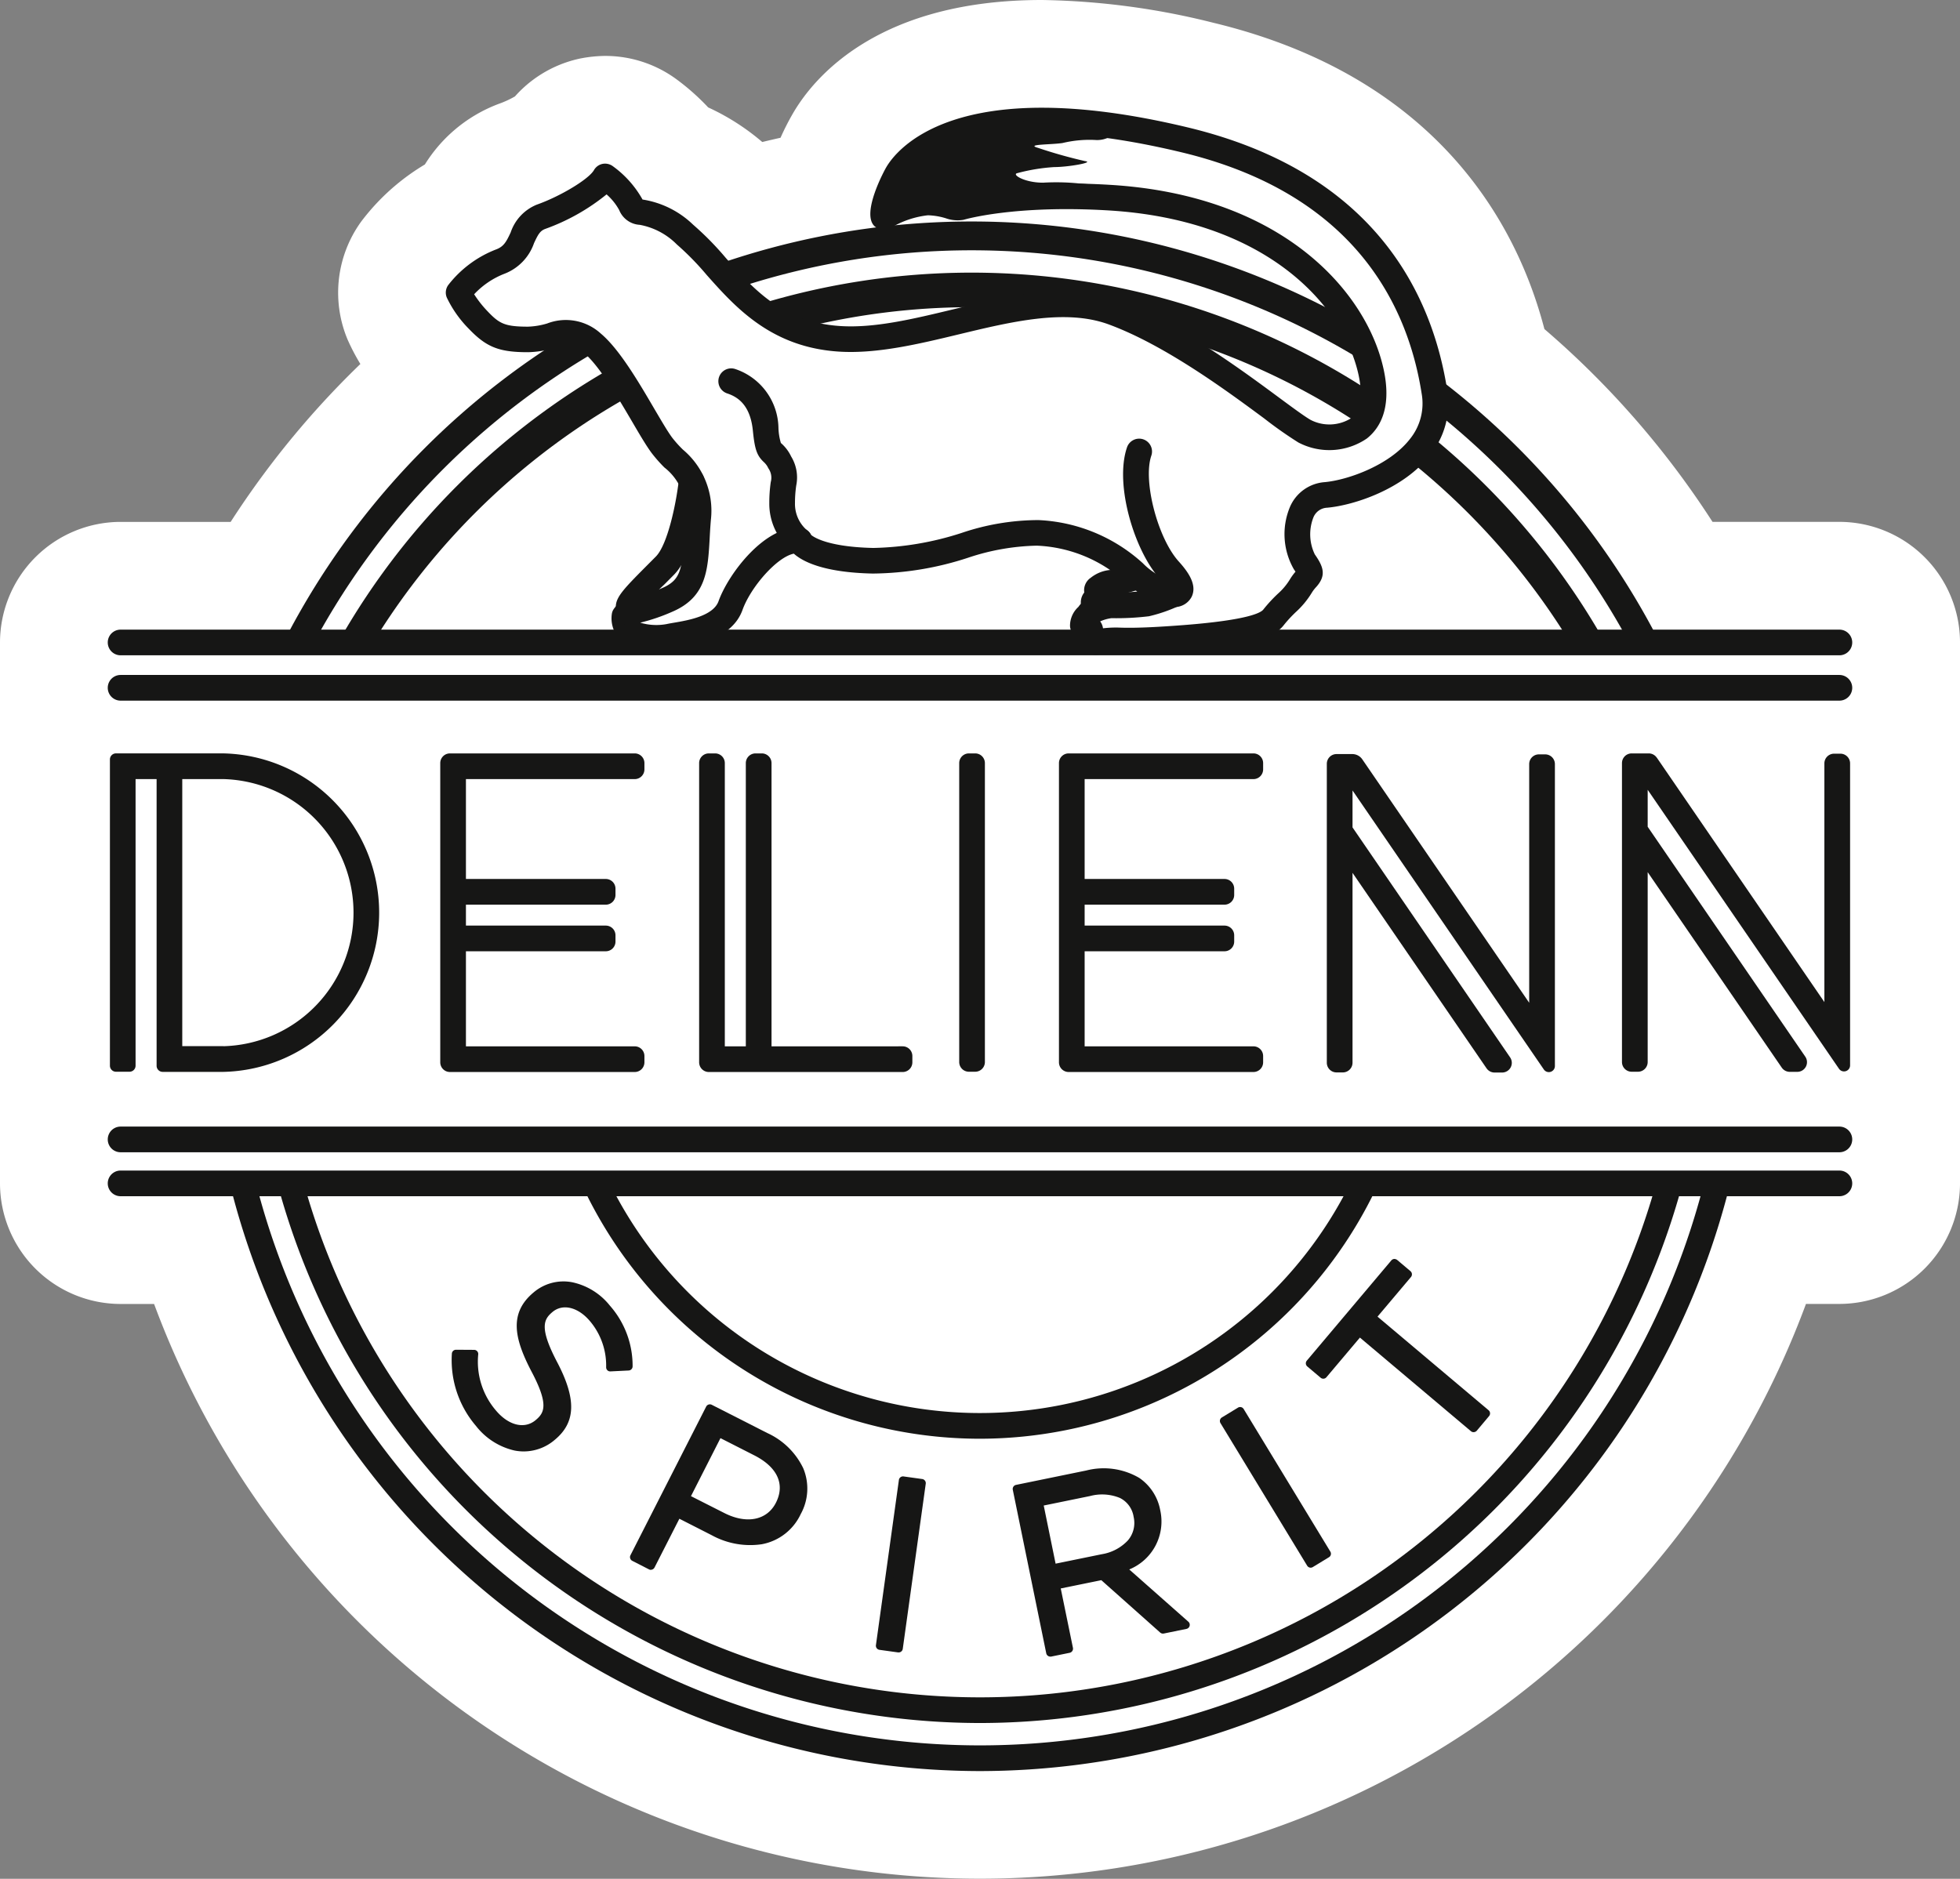
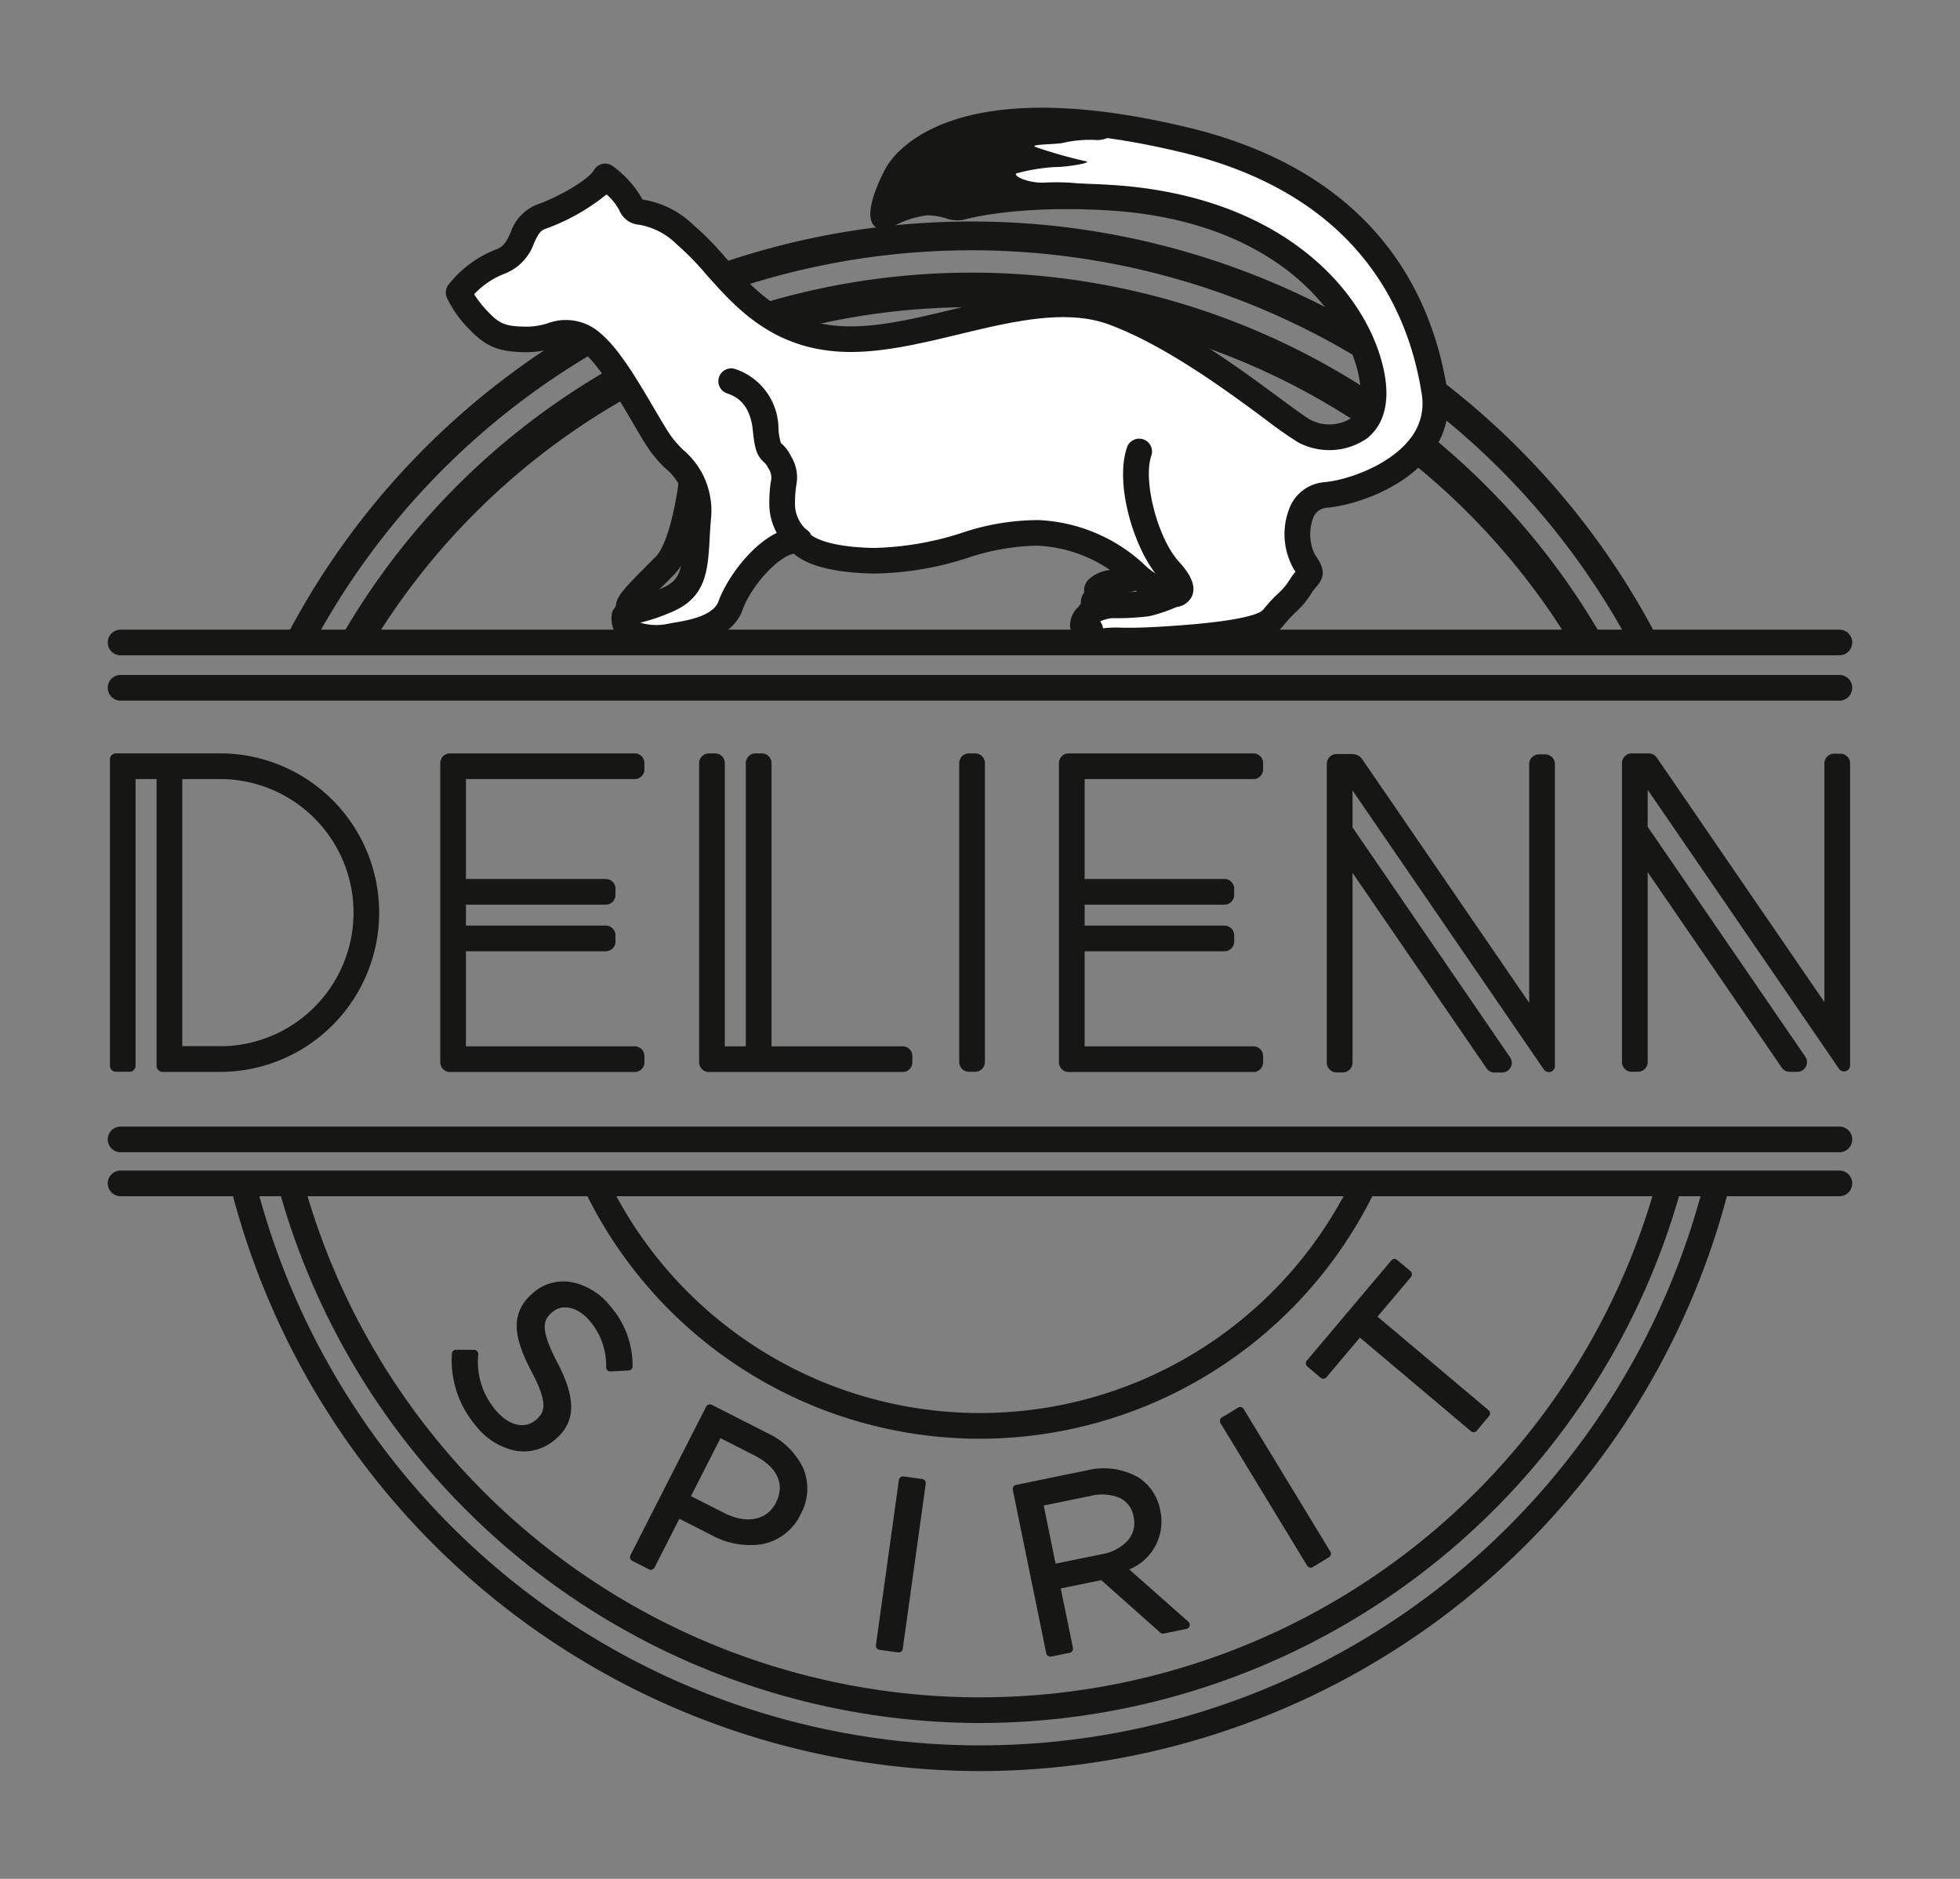
<svg xmlns="http://www.w3.org/2000/svg" width="155.842" height="149.406" viewBox="0 0 155.842 149.406">
  <rect x="0" y="0" width="155.842" height="149.406" fill="#808080" stroke="none" />
  <defs>
    <clipPath id="clip-path">
      <rect id="Rectangle_19" data-name="Rectangle 19" width="135.996" height="35.596" fill="none" />
    </clipPath>
    <clipPath id="clip-path-2">
      <rect id="Rectangle_20" data-name="Rectangle 20" width="135.996" height="48.554" fill="none" />
    </clipPath>
    <clipPath id="clip-path-3">
      <rect id="Rectangle_23" data-name="Rectangle 23" width="138.707" height="134.091" fill="none" />
    </clipPath>
  </defs>
  <g id="Logo" transform="translate(-788.787 -257.97)">
-     <path id="Tracé_539" data-name="Tracé 539" d="M281.367,97.694H276.59A6.6,6.6,0,0,1,270,91.1V48.089a6.6,6.6,0,0,1,6.59-6.587H287A67.513,67.513,0,0,1,299.648,26.33a13.825,13.825,0,0,1-2.254-3.51,6.642,6.642,0,0,1,.732-6.409,14.658,14.658,0,0,1,4.853-4.125,8.773,8.773,0,0,1,4.85-4.261,10.661,10.661,0,0,0,2.1-1.057,6.6,6.6,0,0,1,3.791-2.373,7.768,7.768,0,0,1,1.392-.148,6.562,6.562,0,0,1,3.847,1.236,15.379,15.379,0,0,1,2.556,2.35,15.384,15.384,0,0,1,4.124,2.523c.411.337.8.687,1.164,1.042q2.2-.593,4.455-1.039a17.4,17.4,0,0,1,1.336-2.952C333.907,5.3,338.186,0,349.838,0a56.125,56.125,0,0,1,12.909,1.721c17.044,4.095,22.593,15.406,24.371,23.109A67.535,67.535,0,0,1,401.506,41.5h11.747a6.6,6.6,0,0,1,6.59,6.587V91.1a6.6,6.6,0,0,1-6.59,6.59h-4.78a67.033,67.033,0,0,1-127.1,0Z" transform="translate(521.787 260.97)" fill="#fff" stroke="#fff" stroke-width="6" />
    <g id="Groupe_77" data-name="Groupe 77" transform="translate(797.354 266.537)">
      <g id="Groupe_72" data-name="Groupe 72" transform="translate(1.022 7.474)">
        <g id="Groupe_71" data-name="Groupe 71" clip-path="url(#clip-path)">
          <path id="Tracé_147" data-name="Tracé 147" d="M125.963,65.378h-2.042a59.416,59.416,0,0,0-118.833,0H3.046a61.459,61.459,0,1,1,122.917,0" transform="translate(3.157 -2.099)" fill="#161615" />
          <path id="Tracé_148" data-name="Tracé 148" d="M120.25,63.365h-2.042a55.8,55.8,0,0,0-111.591,0H4.572a57.839,57.839,0,0,1,115.678,0" transform="translate(5.25 0.113)" fill="#161615" />
        </g>
      </g>
      <g id="Groupe_74" data-name="Groupe 74" transform="translate(1.022 85.537)">
        <g id="Groupe_73" data-name="Groupe 73" clip-path="url(#clip-path-2)">
          <path id="Tracé_149" data-name="Tracé 149" d="M64.785,91.314A61.528,61.528,0,0,1,3.328,29.854H5.37a59.416,59.416,0,1,0,118.832,0h2.042a61.53,61.53,0,0,1-61.46,61.46" transform="translate(3.544 -44.579)" fill="#161615" />
          <path id="Tracé_150" data-name="Tracé 150" d="M62.694,87.606A57.9,57.9,0,0,1,4.854,29.771H6.9a55.793,55.793,0,1,0,111.586,0h2.045A57.9,57.9,0,0,1,62.694,87.606" transform="translate(5.637 -44.693)" fill="#161615" />
          <path id="Tracé_151" data-name="Tracé 151" d="M49.424,84.993a34.9,34.9,0,1,1,34.9-34.9,34.939,34.939,0,0,1-34.9,34.9m0-67.753A32.855,32.855,0,1,0,82.28,50.094,32.892,32.892,0,0,0,49.424,17.24" transform="translate(18.905 -64.687)" fill="#161615" />
        </g>
      </g>
      <g id="Groupe_76" data-name="Groupe 76" transform="translate(0 0)">
        <g id="Groupe_75" data-name="Groupe 75" clip-path="url(#clip-path-3)">
          <path id="Tracé_152" data-name="Tracé 152" d="M137.685,36.2H1.022a1.021,1.021,0,1,1,0-2.042H137.685a1.021,1.021,0,1,1,0,2.042" transform="translate(0 46.863)" fill="#161615" />
          <path id="Tracé_153" data-name="Tracé 153" d="M137.685,37.674H1.022a1.021,1.021,0,1,1,0-2.042H137.685a1.021,1.021,0,1,1,0,2.042" transform="translate(0 48.885)" fill="#161615" />
          <path id="Tracé_154" data-name="Tracé 154" d="M137.685,21.059H1.022a1.021,1.021,0,1,1,0-2.042H137.685a1.021,1.021,0,1,1,0,2.042" transform="translate(0 26.09)" fill="#161615" />
          <path id="Tracé_155" data-name="Tracé 155" d="M137.685,19.539H1.022a1.021,1.021,0,1,1,0-2.042H137.685a1.021,1.021,0,1,1,0,2.042" transform="translate(0 24.005)" fill="#161615" />
          <path id="Tracé_156" data-name="Tracé 156" d="M34.02,19.635c-.036,0-.069,0-.1,0a1.422,1.422,0,0,1-1.229-.878,1.263,1.263,0,0,1,.206-1.2,1.192,1.192,0,0,1,.512-1.169,2.884,2.884,0,0,1,1.71-.631,11.367,11.367,0,0,0,1.568-.4,1.022,1.022,0,0,1,.648,1.938,13.329,13.329,0,0,1-1.909.479c-.178.026-.3.045-.391.062a1.443,1.443,0,0,1-.09.351,1.009,1.009,0,0,1,.09.553,1.021,1.021,0,0,1-1.01.9" transform="translate(44.748 20.991)" fill="#161615" />
          <path id="Tracé_157" data-name="Tracé 157" d="M69.5,1.972C84.866,5.663,88.426,16.112,89.344,21.987c.861,5.524-5.863,7.965-8.617,8.216S78.162,34.324,79,35.521s.337.9-.289,1.954a26.287,26.287,0,0,1-2.168,2.481c-.925,1.176-5.465,1.492-7.1,1.618a49.743,49.743,0,0,1-5.1.2c-1.492-.052-1.864.282-2.218,0S62,40.868,62,40.868a.668.668,0,0,1-.61-.292,1.119,1.119,0,0,1,.467-.83c.107-.47,1.565-.8,1.919-.761a21.015,21.015,0,0,0,2.721-.149,12.336,12.336,0,0,0,2.1-.742,6.127,6.127,0,0,1-3.1-1.677,12.191,12.191,0,0,0-7.7-3.2c-3.852-.218-7.958,2.327-13.081,2.218s-5.849-1.6-5.849-1.6C36.793,33.619,34.1,36.961,33.378,39s-3.888,2.253-4.87,2.472A4.728,4.728,0,0,1,25.42,41.1a1.472,1.472,0,0,1-.472-1.271c.254-.508.98-.218,3.451-1.307s2.109-3.053,2.4-6.433-1.722-4.281-2.875-5.828-3.518-6.43-5.51-8.107-3.1-.315-5.142-.315-2.78-.315-3.935-1.523a8.174,8.174,0,0,1-1.573-2.2,7.8,7.8,0,0,1,3.3-2.464c2.047-.735,1.471-2.939,3.254-3.567s4.459-2.1,5.088-3.2a7.383,7.383,0,0,1,2.047,2.256c.524,1.155,1.1-.261,4.3,2.362s5.508,7.87,12.329,8.29,15.32-4.459,21.72-2.1,13.328,8.394,15.216,9.443,6.822.84,5.142-5.3S75.589,7.288,63.494,6.56c-7.87-.474-11.893.792-11.893.792-.451.09-1.309-.408-2.531-.408a8,8,0,0,0-3.435,1.131c-.453.315.225-2.035.994-3.392S52.009-2.231,69.5,1.972" transform="translate(16.137 0.587)" fill="#fff" />
          <path id="Tracé_158" data-name="Tracé 158" d="M63.078,43.5a1.532,1.532,0,0,1-1.565-1.366,1.482,1.482,0,0,1-.441-.508,1.05,1.05,0,0,1-.109-.42,2.031,2.031,0,0,1,.671-1.516c.636-.98,2.519-1.174,2.858-1.129.192.017,1.105-.024,1.815-.083q-.413-.3-.882-.7a11.131,11.131,0,0,0-7.1-2.953,18.306,18.306,0,0,0-5.455.956,24.9,24.9,0,0,1-7.588,1.262c-3.876-.081-5.557-.937-6.279-1.582-1.347.27-3.427,2.657-4.077,4.466-.823,2.308-3.726,2.8-5.121,3.036-.194.033-.361.059-.486.09A5.583,5.583,0,0,1,25.4,42.5a2.461,2.461,0,0,1-.871-2.218.936.936,0,0,1,.1-.327A1.978,1.978,0,0,1,26.156,39a13.166,13.166,0,0,0,2.422-.823c1.423-.629,1.537-1.461,1.684-3.994.028-.493.059-1.022.107-1.589a4.384,4.384,0,0,0-1.656-3.985A11.26,11.26,0,0,1,27.7,27.46c-.417-.557-.946-1.456-1.556-2.5-1.1-1.871-2.6-4.433-3.8-5.439a2.153,2.153,0,0,0-2.448-.4,7.759,7.759,0,0,1-2.038.32c-2.289,0-3.292-.4-4.673-1.838A9.09,9.09,0,0,1,11.412,15.1a1.027,1.027,0,0,1,.114-1,8.862,8.862,0,0,1,3.786-2.825c.626-.225.835-.621,1.179-1.364a3.633,3.633,0,0,1,2.08-2.206c1.881-.664,4.13-2.026,4.54-2.744a1.02,1.02,0,0,1,.671-.493,1.038,1.038,0,0,1,.816.171A8.188,8.188,0,0,1,26.974,7.3,7.421,7.421,0,0,1,30.995,9.3a23.721,23.721,0,0,1,2.6,2.645c2.246,2.524,4.571,5.135,9.142,5.418,2.711.164,5.728-.557,8.921-1.326,4.474-1.074,9.092-2.185,13.093-.714,4.763,1.758,9.832,5.508,12.858,7.747,1.091.806,2.033,1.5,2.5,1.762a3.248,3.248,0,0,0,3.19-.133c1.067-.837.844-2.64.472-4C82.317,15.372,76.271,8.9,64.022,8.166c-7.533-.451-11.485.735-11.525.747a2.777,2.777,0,0,1-1.411-.123,5.322,5.322,0,0,0-1.426-.237,7.275,7.275,0,0,0-2.849.944,1.171,1.171,0,0,1-1.378-.064c-1.134-1.032.875-4.628.9-4.666.752-1.319,5.432-7.659,24-3.2,14.9,3.579,19.431,13.314,20.615,20.849a6.532,6.532,0,0,1-1.354,5.2c-2.123,2.721-6.056,4-8.183,4.191a1.231,1.231,0,0,0-1.1.783,3.672,3.672,0,0,0,.116,2.929c.707,1.006.92,1.682.119,2.583a2.844,2.844,0,0,0-.368.482A6.964,6.964,0,0,1,78.923,40.1a10.134,10.134,0,0,0-.984,1.07c-.977,1.245-3.779,1.7-7.685,2a49.44,49.44,0,0,1-5.356.213,7.074,7.074,0,0,0-1.3.071,4.426,4.426,0,0,1-.524.043m.28-2.659a.877.877,0,0,1,.055.076,1.235,1.235,0,0,1,.178.482,8.664,8.664,0,0,1,1.378-.052c1.435.047,3.328-.074,4.983-.2,5.192-.4,6.186-.991,6.378-1.231A11.78,11.78,0,0,1,77.5,38.639a4.965,4.965,0,0,0,.927-1.1,4.71,4.71,0,0,1,.465-.645c-.036-.055-.081-.121-.135-.2a5.608,5.608,0,0,1-.3-4.962,3.266,3.266,0,0,1,2.763-1.959c1.829-.168,5.138-1.338,6.76-3.416a4.488,4.488,0,0,0,.942-3.627c-1.082-6.921-5.27-15.866-19.07-19.18C52.335-.658,48.486,5.1,48.106,5.773a9.454,9.454,0,0,0-.531,1.15,7.4,7.4,0,0,1,4.042-.1,3.967,3.967,0,0,0,.463.109c-.024-.017,4.089-1.281,12.066-.8,13.328.8,19.962,8.058,21.594,14.023.972,3.556-.107,5.308-1.181,6.153a5.29,5.29,0,0,1-5.441.311A32.837,32.837,0,0,1,76.4,24.706c-2.941-2.175-7.861-5.816-12.351-7.472-3.425-1.262-7.733-.223-11.91.783-3.193.769-6.5,1.563-9.521,1.378-5.415-.334-8.259-3.529-10.546-6.1a22.2,22.2,0,0,0-2.37-2.422,5.575,5.575,0,0,0-2.948-1.561,1.876,1.876,0,0,1-1.634-1.169,4.576,4.576,0,0,0-1.006-1.252,16.588,16.588,0,0,1-4.86,2.74c-.439.154-.6.479-.908,1.136A4.009,4.009,0,0,1,16,13.2a6.536,6.536,0,0,0-2.415,1.634A8.76,8.76,0,0,0,14.664,16.2c.92.965,1.354,1.21,3.2,1.21a5.932,5.932,0,0,0,1.528-.254,4.123,4.123,0,0,1,4.272.809c1.468,1.233,3.008,3.859,4.241,5.968.572.968,1.063,1.817,1.43,2.308a9.258,9.258,0,0,0,.844.942,6.339,6.339,0,0,1,2.23,5.586c-.047.548-.076,1.06-.1,1.535-.142,2.457-.263,4.583-2.9,5.745a15.041,15.041,0,0,1-2.619.9,4.484,4.484,0,0,0,2.1.111c.149-.033.351-.069.588-.109,1.089-.185,3.114-.527,3.539-1.71.783-2.192,3.736-6.094,6.554-5.83a1.018,1.018,0,0,1,.811.567v0c.026,0,.965.944,4.953,1.029a24.252,24.252,0,0,0,7-1.191,19.1,19.1,0,0,1,6.117-1.025,13.2,13.2,0,0,1,8.314,3.442,5.125,5.125,0,0,0,2.623,1.447,1.021,1.021,0,0,1,.23,1.938,12.15,12.15,0,0,1-2.379.821,21.62,21.62,0,0,1-2.984.152,3.314,3.314,0,0,0-.887.251m15.681-3.7h0Z" transform="translate(15.548 0)" fill="#161615" />
          <path id="Tracé_159" data-name="Tracé 159" d="M26.912,23.454a1,1,0,0,1-.586-.187,4.815,4.815,0,0,1-1.807-3.819,11.556,11.556,0,0,1,.116-1.667,1.3,1.3,0,0,0-.194-1.1,1.481,1.481,0,0,0-.351-.484c-.555-.517-.728-1.008-.878-2.51-.211-2.106-1.271-2.7-2.047-2.958a1.021,1.021,0,0,1,.65-1.936,5.03,5.03,0,0,1,3.432,4.689,4.692,4.692,0,0,0,.192,1.191,3.238,3.238,0,0,1,.816,1.072,3.192,3.192,0,0,1,.406,2.306,9.561,9.561,0,0,0-.1,1.4,2.766,2.766,0,0,0,.958,2.163,1.023,1.023,0,0,1-.61,1.843" transform="translate(28.082 11.987)" fill="#161615" />
          <path id="Tracé_160" data-name="Tracé 160" d="M38.079,24.475c-.033,0-.064,0-.1,0a1.022,1.022,0,0,1-.633-1.769c-.095-.128-.225-.289-.406-.489-2-2.218-3.6-7.462-2.6-10.42a1.022,1.022,0,1,1,1.936.655c-.676,1.995.508,6.547,2.18,8.4.723.8,1.494,1.843,1.032,2.808a1.532,1.532,0,0,1-1.411.821" transform="translate(46.697 15.227)" fill="#161615" />
          <path id="Tracé_161" data-name="Tracé 161" d="M18.051,24.575h-.026a1.024,1.024,0,0,1-1-1.046l.012-.46c.019-.75.636-1.407,2.41-3.188l.776-.78c.942-.958,1.62-4.253,1.826-6.1a1.048,1.048,0,0,1,1.124-.9,1.022,1.022,0,0,1,.9,1.124c-.062.562-.652,5.536-2.4,7.313l-.783.79a17.509,17.509,0,0,0-1.857,2.019l.033.237a1.023,1.023,0,0,1-1.022,1" transform="translate(23.361 16.587)" fill="#161615" />
          <path id="Tracé_162" data-name="Tracé 162" d="M11.678,44.917l1.44.009a6.308,6.308,0,0,0,1.471,4.692c1.143,1.369,2.621,1.663,3.627.825l.028-.024c.946-.79,1.058-1.748-.275-4.262-1.445-2.768-1.587-4.476.088-5.871l.028-.024c1.6-1.335,3.956-.908,5.569,1.027a6.923,6.923,0,0,1,1.736,4.623l-1.447.071A5.825,5.825,0,0,0,22.6,42.123c-1.105-1.324-2.538-1.561-3.454-.8l-.028.026c-.961.8-1.063,1.774.327,4.414,1.4,2.683,1.445,4.421-.111,5.721l-.031.024c-1.746,1.456-4.094.949-5.78-1.075a7.758,7.758,0,0,1-1.843-5.52" transform="translate(16.014 54.178)" fill="#161615" />
          <path id="Tracé_163" data-name="Tracé 163" d="M17.269,52.869a3.926,3.926,0,0,1-.754-.074,5.406,5.406,0,0,1-3.06-1.957A8.042,8.042,0,0,1,11.539,45.1a.33.33,0,0,1,.33-.318h0l1.44.009a.321.321,0,0,1,.235.1.327.327,0,0,1,.093.242A5.954,5.954,0,0,0,15.033,49.6c1.008,1.207,2.277,1.518,3.162.783.69-.576,1.084-1.212-.327-3.876-1.343-2.571-1.826-4.621.168-6.281a3.661,3.661,0,0,1,3.081-.809A5.205,5.205,0,0,1,24.1,41.27a7.219,7.219,0,0,1,1.81,4.829.329.329,0,0,1-.315.334l-1.445.071a.319.319,0,0,1-.244-.088.34.34,0,0,1-.1-.237,5.466,5.466,0,0,0-1.271-3.653c-.935-1.124-2.163-1.437-2.986-.754-.7.584-1.093,1.231.38,4.03,1.52,2.915,1.463,4.749-.19,6.129a3.8,3.8,0,0,1-2.467.937m-5.076-7.427a7.35,7.35,0,0,0,1.772,4.974,4.809,4.809,0,0,0,2.678,1.729,3.079,3.079,0,0,0,2.635-.7c1.418-1.181,1.428-2.721.062-5.337S17.9,42.28,19.1,41.289c1.124-.937,2.775-.591,3.947.814a6.009,6.009,0,0,1,1.411,3.726l.783-.04a6.552,6.552,0,0,0-1.646-4.1A4.534,4.534,0,0,0,21,40.067a3,3,0,0,0-2.507.64C17.006,41.941,17,43.421,18.453,46.2c1.309,2.472,1.362,3.693.192,4.668-1.2,1-2.882.64-4.122-.842a6.529,6.529,0,0,1-1.556-4.575Z" transform="translate(15.822 53.985)" fill="#161615" />
          <path id="Tracé_164" data-name="Tracé 164" d="M23.664,43.61l4.424,2.251c2.668,1.359,3.7,3.672,2.514,6l-.017.036c-1.3,2.547-4.1,2.782-6.613,1.5L21.1,51.938l-2.125,4.17-1.333-.681Zm.98,8.6c1.957,1,3.774.6,4.566-.949l.017-.033c.861-1.689.04-3.212-1.869-4.184l-2.989-1.52-2.647,5.2Z" transform="translate(24.209 59.831)" fill="#161615" />
          <path id="Tracé_165" data-name="Tracé 165" d="M19.168,56.631a.333.333,0,0,1-.149-.038l-1.333-.681a.332.332,0,0,1-.142-.446l6.018-11.815A.333.333,0,0,1,24,43.5l4.426,2.251a5.865,5.865,0,0,1,2.856,2.8,4.189,4.189,0,0,1-.2,3.643,4.268,4.268,0,0,1-3.1,2.4,6.352,6.352,0,0,1-3.973-.716l-2.576-1.312-1.976,3.878a.337.337,0,0,1-.192.164.353.353,0,0,1-.1.017m-.887-1.158.745.38L21,51.977a.332.332,0,0,1,.444-.145l2.87,1.461a5.7,5.7,0,0,0,3.551.655,3.883,3.883,0,0,0,2.811-5.131,5.218,5.218,0,0,0-2.547-2.472L24,44.245Zm8.62-2.2a4.91,4.91,0,0,1-2.218-.583L21.76,51.209a.339.339,0,0,1-.164-.194.331.331,0,0,1,.019-.251l2.652-5.2a.328.328,0,0,1,.444-.145l2.989,1.52c2.173,1.11,2.925,2.842,2.011,4.63a3.032,3.032,0,0,1-2.811,1.71m-4.545-2.51L24.984,52.1c1.788.916,3.408.593,4.122-.8.75-1.473.121-2.837-1.708-3.771L24.7,46.156Z" transform="translate(24.018 59.64)" fill="#161615" />
          <rect id="Rectangle_21" data-name="Rectangle 21" width="13.26" height="1.497" transform="translate(61.403 122.298) rotate(-82.075)" fill="#161615" />
          <path id="Tracé_166" data-name="Tracé 166" d="M27.562,59.886l-.047,0-1.482-.206a.329.329,0,0,1-.28-.372l1.826-13.134a.319.319,0,0,1,.126-.218.329.329,0,0,1,.247-.064l1.482.206a.329.329,0,0,1,.28.372L27.887,59.6a.319.319,0,0,1-.126.218.327.327,0,0,1-.2.069m-1.11-.821.828.114L29.013,46.7l-.828-.116Z" transform="translate(35.326 62.95)" fill="#161615" />
          <path id="Tracé_167" data-name="Tracé 167" d="M30.477,47.058l5.588-1.146a5.229,5.229,0,0,1,3.961.543,3.673,3.673,0,0,1,1.525,2.358l.009.038c.439,2.154-.787,3.719-2.754,4.509l5.078,4.492-1.8.368-4.8-4.277L33.57,54.7l1.034,5.05-1.468.3Zm6.815,5.51c1.95-.4,3.136-1.686,2.794-3.356l-.007-.038c-.327-1.6-1.751-2.313-3.847-1.883l-4.011.821L33.3,53.384Z" transform="translate(41.813 62.784)" fill="#161615" />
          <path id="Tracé_168" data-name="Tracé 168" d="M33.328,60.575A.332.332,0,0,1,33,60.311l-2.659-13a.331.331,0,0,1,.256-.391l5.591-1.146a5.585,5.585,0,0,1,4.21.593,3.975,3.975,0,0,1,1.665,2.566A4.117,4.117,0,0,1,39.6,53.644L44.3,57.8a.331.331,0,0,1-.154.572l-1.8.368a.337.337,0,0,1-.287-.078l-4.68-4.165-3.226.659.97,4.725a.335.335,0,0,1-.259.391l-1.468.3a.333.333,0,0,1-.066.007M31.06,47.508l2.524,12.346.821-.168-.968-4.725a.33.33,0,0,1,.047-.249.339.339,0,0,1,.209-.142l3.712-.759a.323.323,0,0,1,.289.078l4.68,4.165.987-.2L38.779,53.8a.326.326,0,0,1-.107-.3.331.331,0,0,1,.2-.249c1.992-.8,2.925-2.31,2.552-4.137a3.369,3.369,0,0,0-1.392-2.187,4.937,4.937,0,0,0-3.712-.493Zm2.431,6.4a.332.332,0,0,1-.325-.263l-1.079-5.273a.333.333,0,0,1,.259-.391l4.009-.821a4.358,4.358,0,0,1,2.8.211A2.651,2.651,0,0,1,40.593,49.3a2.785,2.785,0,0,1-.6,2.474,4.3,4.3,0,0,1-2.441,1.312l-.066-.325.066.325-3.992.814a.316.316,0,0,1-.066.007M32.8,48.561l.944,4.623,3.667-.75a3.636,3.636,0,0,0,2.073-1.091,2.13,2.13,0,0,0,.465-1.874,2.011,2.011,0,0,0-1.089-1.509,3.714,3.714,0,0,0-2.374-.154Z" transform="translate(41.621 62.594)" fill="#161615" />
          <rect id="Rectangle_22" data-name="Rectangle 22" width="1.497" height="13.264" transform="translate(88.758 104.433) rotate(-31.322)" fill="#161615" />
          <path id="Tracé_169" data-name="Tracé 169" d="M44.5,56.335a.327.327,0,0,1-.282-.161L37.329,44.841a.329.329,0,0,1,.111-.453l1.278-.778a.327.327,0,0,1,.455.111l6.888,11.333a.324.324,0,0,1-.111.453l-1.278.778a.324.324,0,0,1-.171.05M38.066,44.781l6.547,10.766.714-.434L38.78,44.347Z" transform="translate(51.147 59.762)" fill="#161615" />
          <path id="Tracé_170" data-name="Tracé 170" d="M44.229,44.191l-2.87,3.4L40.3,46.7l6.717-7.967,1.058.892-2.87,3.4,9.082,7.657-.977,1.16Z" transform="translate(55.292 53.143)" fill="#161615" />
          <path id="Tracé_171" data-name="Tracé 171" d="M53.5,52.37a.325.325,0,0,1-.213-.078L44.46,44.848,41.8,48a.327.327,0,0,1-.465.038l-1.056-.892a.328.328,0,0,1-.04-.465l6.717-7.967a.336.336,0,0,1,.225-.119.4.4,0,0,1,.242.078l1.056.892a.333.333,0,0,1,.04.467l-2.659,3.15,8.831,7.443a.33.33,0,0,1,.04.465l-.977,1.162a.343.343,0,0,1-.225.116H53.5M44.42,44.051a.335.335,0,0,1,.213.078l8.831,7.443.55-.655-8.831-7.443a.333.333,0,0,1-.116-.225.317.317,0,0,1,.078-.24L47.8,39.858l-.553-.465-6.29,7.462.55.465,2.659-3.15a.323.323,0,0,1,.251-.119" transform="translate(55.101 52.952)" fill="#161615" />
          <path id="Tracé_172" data-name="Tracé 172" d="M44.6,1.013A2.108,2.108,0,0,1,42.718,2.05a9.169,9.169,0,0,0-2.685.237c-.911.14-2.972.09-1.966.38a38.065,38.065,0,0,0,3.741,1.056c.816.1-1.321.477-2.424.477a14.8,14.8,0,0,0-2.946.482c-.479.095.55.759,2.038.759a18.057,18.057,0,0,1,2.811.055c1.3.145,2.811.083,2.891.939L31.854,7.42s-4.495-.927-5.7,0c0,0,.4-3.019,1.938-4.068s9.58-4.345,16.5-2.339" transform="translate(35.886 0.519)" fill="#161615" />
          <path id="Tracé_173" data-name="Tracé 173" d="M29.812,46.961h-.5a.771.771,0,0,1-.771-.771V22.42a.771.771,0,0,1,.771-.773h.5a.771.771,0,0,1,.771.773V46.19a.771.771,0,0,1-.771.771" transform="translate(39.16 29.698)" fill="#161615" />
          <path id="Tracé_174" data-name="Tracé 174" d="M.073,22.129V46.477a.482.482,0,0,0,.482.484H1.631a.482.482,0,0,0,.482-.484V23.689H3.785v22.8a.485.485,0,0,0,.482.484l4.822,0a12.667,12.667,0,0,0,0-25.328H.555a.482.482,0,0,0-.482.482m9.016,22.8-3.264,0V23.689H9.089a10.625,10.625,0,0,1,0,21.243" transform="translate(0.1 29.698)" fill="#161615" />
          <path id="Tracé_175" data-name="Tracé 175" d="M25.582,44.942V22.42a.773.773,0,0,0-.771-.773h-.5a.773.773,0,0,0-.773.773V44.942H21.868V22.42a.771.771,0,0,0-.771-.773h-.5a.771.771,0,0,0-.771.773V44.942h0v1.269a.773.773,0,0,0,.771.773H36.009a.771.771,0,0,0,.771-.773v-.5a.771.771,0,0,0-.771-.771Z" transform="translate(27.196 29.698)" fill="#161615" />
          <path id="Tracé_176" data-name="Tracé 176" d="M31.886,46.211V22.418a.771.771,0,0,1,.771-.771H47.349a.771.771,0,0,1,.771.771v.5a.773.773,0,0,1-.771.773H33.928v7.941h11.12a.771.771,0,0,1,.771.771v.5a.771.771,0,0,1-.771.773H33.928V35.34h11.12a.771.771,0,0,1,.771.771v.5a.771.771,0,0,1-.771.771H33.928v7.559H47.349a.771.771,0,0,1,.771.771v.5a.771.771,0,0,1-.771.771H32.657a.771.771,0,0,1-.771-.771" transform="translate(43.746 29.698)" fill="#161615" />
          <path id="Tracé_177" data-name="Tracé 177" d="M11.146,46.211V22.418a.771.771,0,0,1,.771-.771H26.609a.771.771,0,0,1,.771.771v.5a.773.773,0,0,1-.771.773H13.188v7.941h11.12a.771.771,0,0,1,.771.771v.5a.771.771,0,0,1-.771.773H13.188V35.34h11.12a.771.771,0,0,1,.771.771v.5a.771.771,0,0,1-.771.771H13.188v7.559H26.609a.771.771,0,0,1,.771.771v.5a.771.771,0,0,1-.771.771H11.917a.771.771,0,0,1-.771-.771" transform="translate(15.292 29.698)" fill="#161615" />
          <path id="Tracé_178" data-name="Tracé 178" d="M53.524,21.981,66.85,41.422V22.442a.773.773,0,0,1,.773-.773h.5a.773.773,0,0,1,.771.773V46.455a.483.483,0,0,1-.88.273L52.8,24.541V27.48L65.332,45.763A.771.771,0,0,1,64.7,46.97h-.6a.775.775,0,0,1-.638-.334L52.8,31.09v15.1a.771.771,0,0,1-.771.771h-.5a.771.771,0,0,1-.773-.771V22.418a.771.771,0,0,1,.773-.771h1.354a.768.768,0,0,1,.636.334" transform="translate(69.642 29.698)" fill="#161615" />
          <path id="Tracé_179" data-name="Tracé 179" d="M43.686,22.089,56.955,41.446V22.464a.772.772,0,0,1,.771-.771h.5a.773.773,0,0,1,.773.771V46.477a.482.482,0,0,1-.88.273L42.908,24.563V27.5L55.437,45.787a.771.771,0,0,1-.636,1.207h-.6a.774.774,0,0,1-.636-.334L42.908,31.114v15.1a.773.773,0,0,1-.773.771h-.5a.772.772,0,0,1-.771-.771V22.442a.773.773,0,0,1,.771-.773h1.255a.962.962,0,0,1,.795.42" transform="translate(56.066 29.729)" fill="#161615" />
        </g>
      </g>
    </g>
  </g>
</svg>